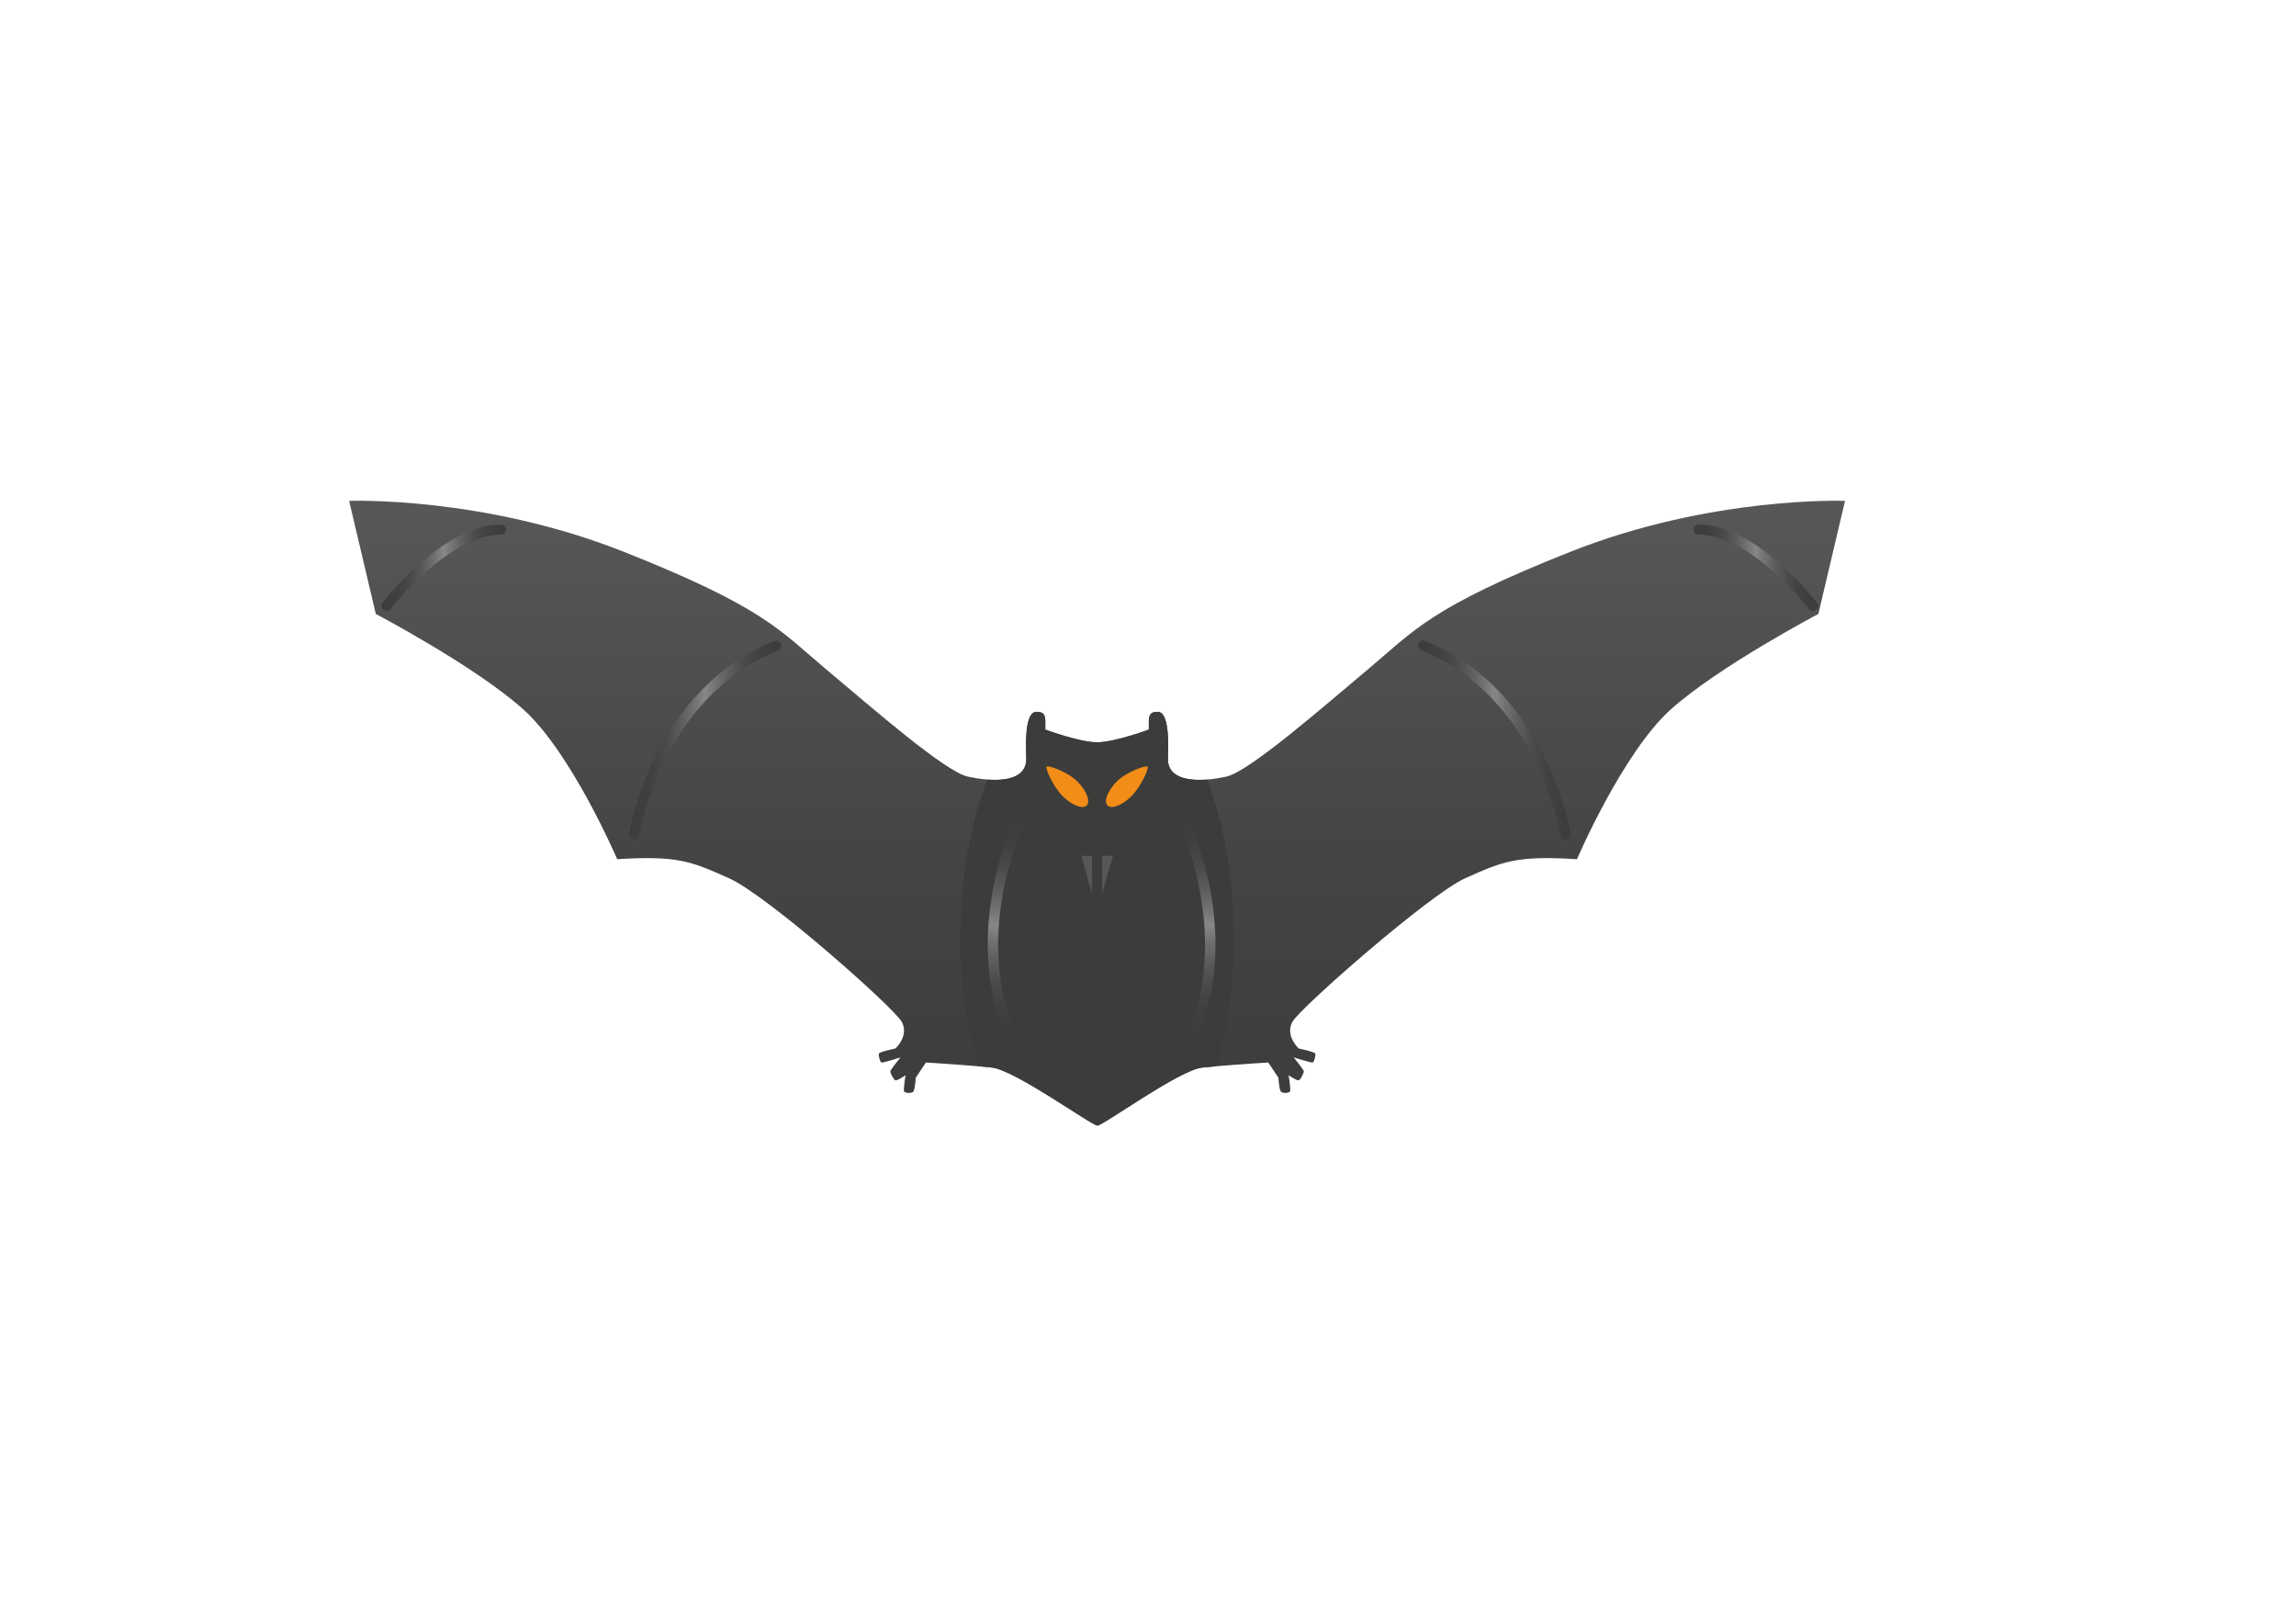
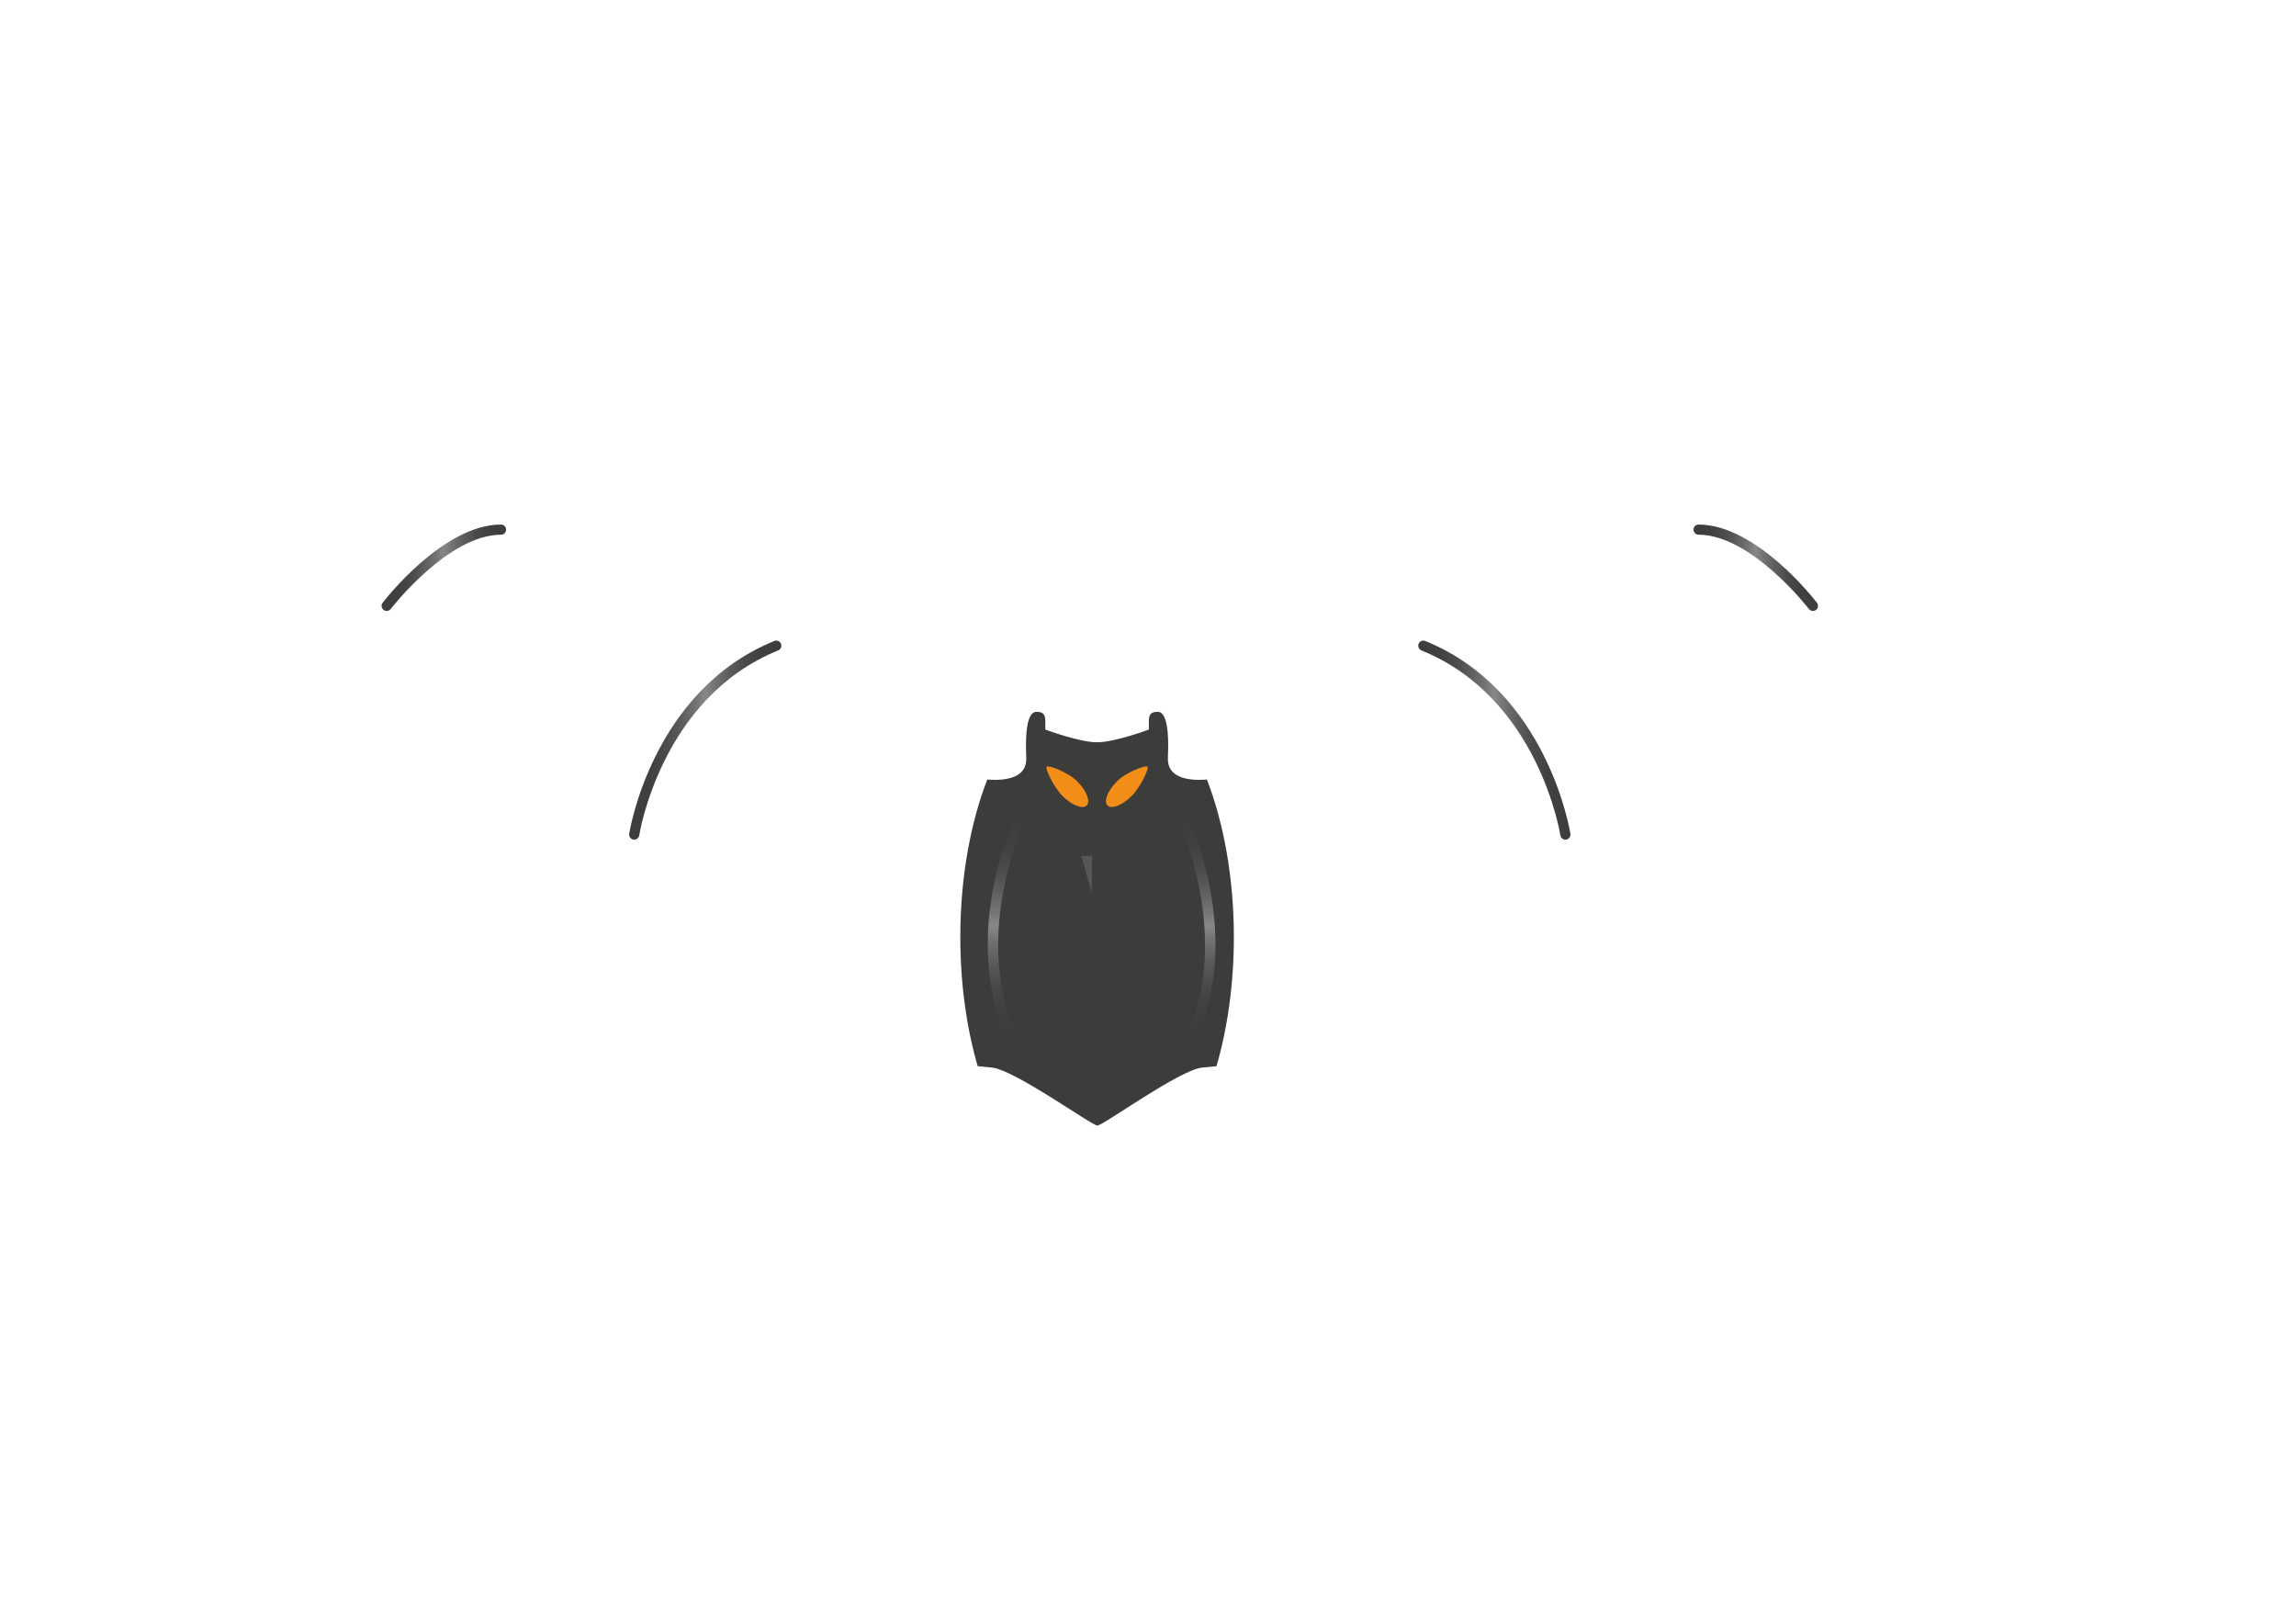
<svg xmlns="http://www.w3.org/2000/svg" enable-background="new 0 0 841.89 595.28" id="Layer_1" version="1.1" viewBox="0 0 841.89 595.28" xml:space="preserve">
  <g>
    <g>
      <linearGradient gradientUnits="userSpaceOnUse" id="SVGID_1_" x1="402.276" x2="402.276" y1="187.344" y2="411.703">
        <stop offset="0" style="stop-color:#575756" />
        <stop offset="0.551" style="stop-color:#454544" />
        <stop offset="1" style="stop-color:#3C3C3B" />
      </linearGradient>
-       <path d="M676.531,183.627l-9.783,41.459c0,0-36.335,19.099-54.037,34.938s-34.472,54.969-34.472,54.969    c-22.36-1.397-27.261,0.857-40.993,6.988c-12.857,5.739-60.559,47.515-63.354,52.639s2.329,9.783,2.329,9.783    s5.851,1.193,6.056,1.863c0.205,0.652-0.373,3.056-0.932,3.261c-0.54,0.186-6.988-1.863-6.988-1.863s3.727,4.528,3.727,5.124    s-1.155,3-1.863,3.261c-0.689,0.242-3.727-1.863-3.727-1.863s0.969,5.571,0.466,6.056c-0.484,0.484-2.59,0.671-3.261,0    c-0.671-0.671-0.932-5.124-0.932-5.124l-3.727-5.59c0,0-10.379,0.634-18.987,1.36c-1.863,0.168-3.652,0.335-5.236,0.503    c-8.404,0.876-36.354,21.261-38.422,21.261c-2.068,0-30.261-20.385-38.664-21.261c-1.584-0.168-3.373-0.335-5.236-0.503    c-8.609-0.727-18.987-1.36-18.987-1.36l-3.727,5.59c0,0-0.261,4.453-0.932,5.124c-0.671,0.671-2.776,0.484-3.261,0    c-0.503-0.484,0.466-6.056,0.466-6.056s-3.037,2.106-3.727,1.863c-0.708-0.261-1.863-2.665-1.863-3.261s3.727-5.124,3.727-5.124    s-6.447,2.05-6.988,1.863c-0.559-0.205-1.137-2.609-0.932-3.261c0.205-0.671,6.056-1.863,6.056-1.863s5.124-4.658,2.329-9.783    c-2.795-5.124-49.118-46.285-63.354-52.639c-13.733-6.13-18.633-8.385-40.993-6.988c0,0-16.77-39.13-34.472-54.969    s-54.037-34.938-54.037-34.938l-9.783-41.459c0,0,48.913-1.863,100.62,18.633s57.298,28.882,74.534,43.323    c17.236,14.441,43.323,37.267,51.708,39.13c2.143,0.466,4.621,0.895,7.118,1.081c7.267,0.559,14.664-0.783,14.31-8.068    c-0.466-9.783,0.466-16.77,3.727-16.77c3.261,0,3.261,1.863,3.261,4.193c0,2.329,0,2.329,0,2.329s12.522,4.658,18.969,4.658    c6.466,0,18.987-4.658,18.987-4.658s0,0,0-2.329c0-2.329,0-4.193,3.261-4.193c3.261,0,4.193,6.988,3.727,16.77    c-0.354,7.286,7.043,8.627,14.31,8.068c2.497-0.186,4.975-0.615,7.118-1.081c8.385-1.863,34.472-24.689,51.708-39.13    c17.236-14.441,22.826-22.826,74.534-43.323C627.619,181.764,676.531,183.627,676.531,183.627z" fill="url(#SVGID_1_)" />
      <linearGradient gradientUnits="userSpaceOnUse" id="SVGID_2_" x1="230.693" x2="286.506" y1="271.347" y2="271.347">
        <stop offset="0" style="stop-color:#3C3C3B" />
        <stop offset="0.134" style="stop-color:#40403F" />
        <stop offset="0.241" style="stop-color:#4B4A4A" />
        <stop offset="0.34" style="stop-color:#5C5C5B" />
        <stop offset="0.432" style="stop-color:#727271" />
        <stop offset="0.5" style="stop-color:#878787" />
        <stop offset="0.568" style="stop-color:#727271" />
        <stop offset="0.66" style="stop-color:#5C5C5B" />
        <stop offset="0.759" style="stop-color:#4B4A4A" />
        <stop offset="0.866" style="stop-color:#40403F" />
        <stop offset="1" style="stop-color:#3C3C3B" />
      </linearGradient>
      <path d="M232.558,307.837c-0.09,0-0.182-0.007-0.275-0.021c-1.018-0.15-1.72-1.097-1.57-2.114    c0.077-0.523,8.242-52.478,53.23-70.709c0.953-0.385,2.04,0.074,2.427,1.027s-0.074,2.04-1.027,2.427    c-42.982,17.418-50.868,67.299-50.943,67.8C234.262,307.172,233.466,307.837,232.558,307.837z" fill="url(#SVGID_2_)" />
      <linearGradient gradientUnits="userSpaceOnUse" id="SVGID_3_" x1="139.923" x2="185.575" y1="208.149" y2="208.149">
        <stop offset="0" style="stop-color:#3C3C3B" />
        <stop offset="0.134" style="stop-color:#40403F" />
        <stop offset="0.241" style="stop-color:#4B4A4A" />
        <stop offset="0.34" style="stop-color:#5C5C5B" />
        <stop offset="0.432" style="stop-color:#727271" />
        <stop offset="0.5" style="stop-color:#878787" />
        <stop offset="0.568" style="stop-color:#727271" />
        <stop offset="0.66" style="stop-color:#5C5C5B" />
        <stop offset="0.759" style="stop-color:#4B4A4A" />
        <stop offset="0.866" style="stop-color:#40403F" />
        <stop offset="1" style="stop-color:#3C3C3B" />
      </linearGradient>
      <path d="M141.786,223.987c-0.396,0-0.795-0.126-1.133-0.385c-0.817-0.626-0.971-1.796-0.345-2.612    c0.897-1.171,22.231-28.68,43.404-28.68c1.029,0,1.863,0.834,1.863,1.863s-0.834,1.863-1.863,1.863    c-19.333,0-40.237,26.948-40.447,27.22C142.899,223.736,142.345,223.987,141.786,223.987z" fill="url(#SVGID_3_)" />
      <linearGradient gradientTransform="matrix(-1 0 0 1 1088 0)" gradientUnits="userSpaceOnUse" id="SVGID_4_" x1="512.147" x2="567.96" y1="271.347" y2="271.347">
        <stop offset="0" style="stop-color:#3C3C3B" />
        <stop offset="0.134" style="stop-color:#40403F" />
        <stop offset="0.241" style="stop-color:#4B4A4A" />
        <stop offset="0.34" style="stop-color:#5C5C5B" />
        <stop offset="0.432" style="stop-color:#727271" />
        <stop offset="0.5" style="stop-color:#878787" />
        <stop offset="0.568" style="stop-color:#727271" />
        <stop offset="0.66" style="stop-color:#5C5C5B" />
        <stop offset="0.759" style="stop-color:#4B4A4A" />
        <stop offset="0.866" style="stop-color:#40403F" />
        <stop offset="1" style="stop-color:#3C3C3B" />
      </linearGradient>
      <path d="M573.988,307.837c0.09,0,0.182-0.007,0.275-0.021c1.018-0.15,1.721-1.097,1.57-2.114    c-0.077-0.523-8.242-52.478-53.23-70.709c-0.954-0.385-2.04,0.074-2.427,1.027c-0.387,0.954,0.074,2.04,1.027,2.427    c42.982,17.418,50.868,67.299,50.943,67.8C572.284,307.172,573.08,307.837,573.988,307.837z" fill="url(#SVGID_4_)" />
      <linearGradient gradientTransform="matrix(-1 0 0 1 1088 0)" gradientUnits="userSpaceOnUse" id="SVGID_5_" x1="421.378" x2="467.029" y1="208.149" y2="208.149">
        <stop offset="0" style="stop-color:#3C3C3B" />
        <stop offset="0.134" style="stop-color:#40403F" />
        <stop offset="0.241" style="stop-color:#4B4A4A" />
        <stop offset="0.34" style="stop-color:#5C5C5B" />
        <stop offset="0.432" style="stop-color:#727271" />
        <stop offset="0.5" style="stop-color:#878787" />
        <stop offset="0.568" style="stop-color:#727271" />
        <stop offset="0.66" style="stop-color:#5C5C5B" />
        <stop offset="0.759" style="stop-color:#4B4A4A" />
        <stop offset="0.866" style="stop-color:#40403F" />
        <stop offset="1" style="stop-color:#3C3C3B" />
      </linearGradient>
      <path d="M664.76,223.987c0.396,0,0.795-0.126,1.133-0.385c0.817-0.626,0.971-1.796,0.345-2.612    c-0.897-1.171-22.231-28.68-43.404-28.68c-1.029,0-1.863,0.834-1.863,1.863s0.834,1.863,1.863,1.863    c19.333,0,40.237,26.948,40.447,27.22C663.648,223.736,664.202,223.987,664.76,223.987z" fill="url(#SVGID_5_)" />
    </g>
    <path d="M452.428,343.557c0,17.199-2.311,33.335-6.373,47.329c-1.863,0.168-3.652,0.335-5.236,0.503   c-8.404,0.876-36.354,21.261-38.422,21.261c-2.068,0-30.261-20.385-38.664-21.261c-1.584-0.168-3.373-0.335-5.236-0.503   c-4.062-13.994-6.373-30.13-6.373-47.329c0-21.652,3.671-41.646,9.876-57.764c7.267,0.559,14.664-0.783,14.31-8.068   c-0.466-9.783,0.466-16.77,3.727-16.77c3.261,0,3.261,1.863,3.261,4.193c0,2.329,0,2.329,0,2.329s12.522,4.658,18.969,4.658   c6.466,0,18.987-4.658,18.987-4.658s0,0,0-2.329c0-2.329,0-4.193,3.261-4.193c3.261,0,4.193,6.988,3.727,16.77   c-0.354,7.286,7.043,8.627,14.31,8.068C448.757,301.912,452.428,321.905,452.428,343.557z" fill="#3C3C3B" />
    <linearGradient gradientUnits="userSpaceOnUse" id="SVGID_6_" x1="369.077" x2="369.077" y1="380.198" y2="298.211">
      <stop offset="0" style="stop-color:#3C3C3B" />
      <stop offset="0.134" style="stop-color:#40403F" />
      <stop offset="0.241" style="stop-color:#4B4A4A" />
      <stop offset="0.34" style="stop-color:#5C5C5B" />
      <stop offset="0.432" style="stop-color:#727271" />
      <stop offset="0.5" style="stop-color:#878787" />
      <stop offset="0.568" style="stop-color:#727271" />
      <stop offset="0.66" style="stop-color:#5C5C5B" />
      <stop offset="0.759" style="stop-color:#4B4A4A" />
      <stop offset="0.866" style="stop-color:#40403F" />
      <stop offset="1" style="stop-color:#3C3C3B" />
    </linearGradient>
    <path d="M370.081,380.198c-0.734,0-1.429-0.437-1.725-1.157c-15.663-38.219,3.272-78.101,4.085-79.78   c0.449-0.926,1.566-1.311,2.488-0.864c0.926,0.449,1.314,1.562,0.865,2.488c-0.192,0.397-19.01,40.092-3.991,76.742   c0.39,0.953-0.066,2.041-1.017,2.431C370.555,380.153,370.316,380.198,370.081,380.198z" fill="url(#SVGID_6_)" />
    <linearGradient gradientTransform="matrix(-1 0 0 1 1088 0)" gradientUnits="userSpaceOnUse" id="SVGID_7_" x1="649.22" x2="649.22" y1="380.198" y2="298.211">
      <stop offset="0" style="stop-color:#3C3C3B" />
      <stop offset="0.134" style="stop-color:#40403F" />
      <stop offset="0.241" style="stop-color:#4B4A4A" />
      <stop offset="0.34" style="stop-color:#5C5C5B" />
      <stop offset="0.432" style="stop-color:#727271" />
      <stop offset="0.5" style="stop-color:#878787" />
      <stop offset="0.568" style="stop-color:#727271" />
      <stop offset="0.66" style="stop-color:#5C5C5B" />
      <stop offset="0.759" style="stop-color:#4B4A4A" />
      <stop offset="0.866" style="stop-color:#40403F" />
      <stop offset="1" style="stop-color:#3C3C3B" />
    </linearGradient>
    <path d="M437.776,380.198c0.734,0,1.429-0.437,1.725-1.157c15.663-38.219-3.272-78.101-4.085-79.78   c-0.449-0.926-1.566-1.311-2.488-0.864c-0.926,0.449-1.314,1.562-0.865,2.488c0.192,0.397,19.01,40.092,3.991,76.742   c-0.39,0.953,0.065,2.041,1.017,2.431C437.302,380.153,437.542,380.198,437.776,380.198z" fill="url(#SVGID_7_)" />
    <g>
      <polygon fill="#575756" points="400.411,327.519 396.47,313.777 400.411,313.777   " />
-       <polygon fill="#575756" points="404.14,327.519 408.082,313.777 404.14,313.777   " />
    </g>
    <g>
      <path d="M394.992,286.448c3.4,3.401,4.952,7.362,3.466,8.848c-1.486,1.486-5.448-0.066-8.848-3.466    c-3.4-3.4-6.449-10.167-5.837-10.778C384.384,280.44,391.591,283.047,394.992,286.448z" fill="#F28D17" />
      <path d="M409.56,286.448c-3.401,3.401-4.952,7.362-3.466,8.848c1.486,1.486,5.448-0.066,8.848-3.466    c3.4-3.4,6.449-10.167,5.837-10.778C420.168,280.44,412.96,283.047,409.56,286.448z" fill="#F28D17" />
    </g>
  </g>
</svg>